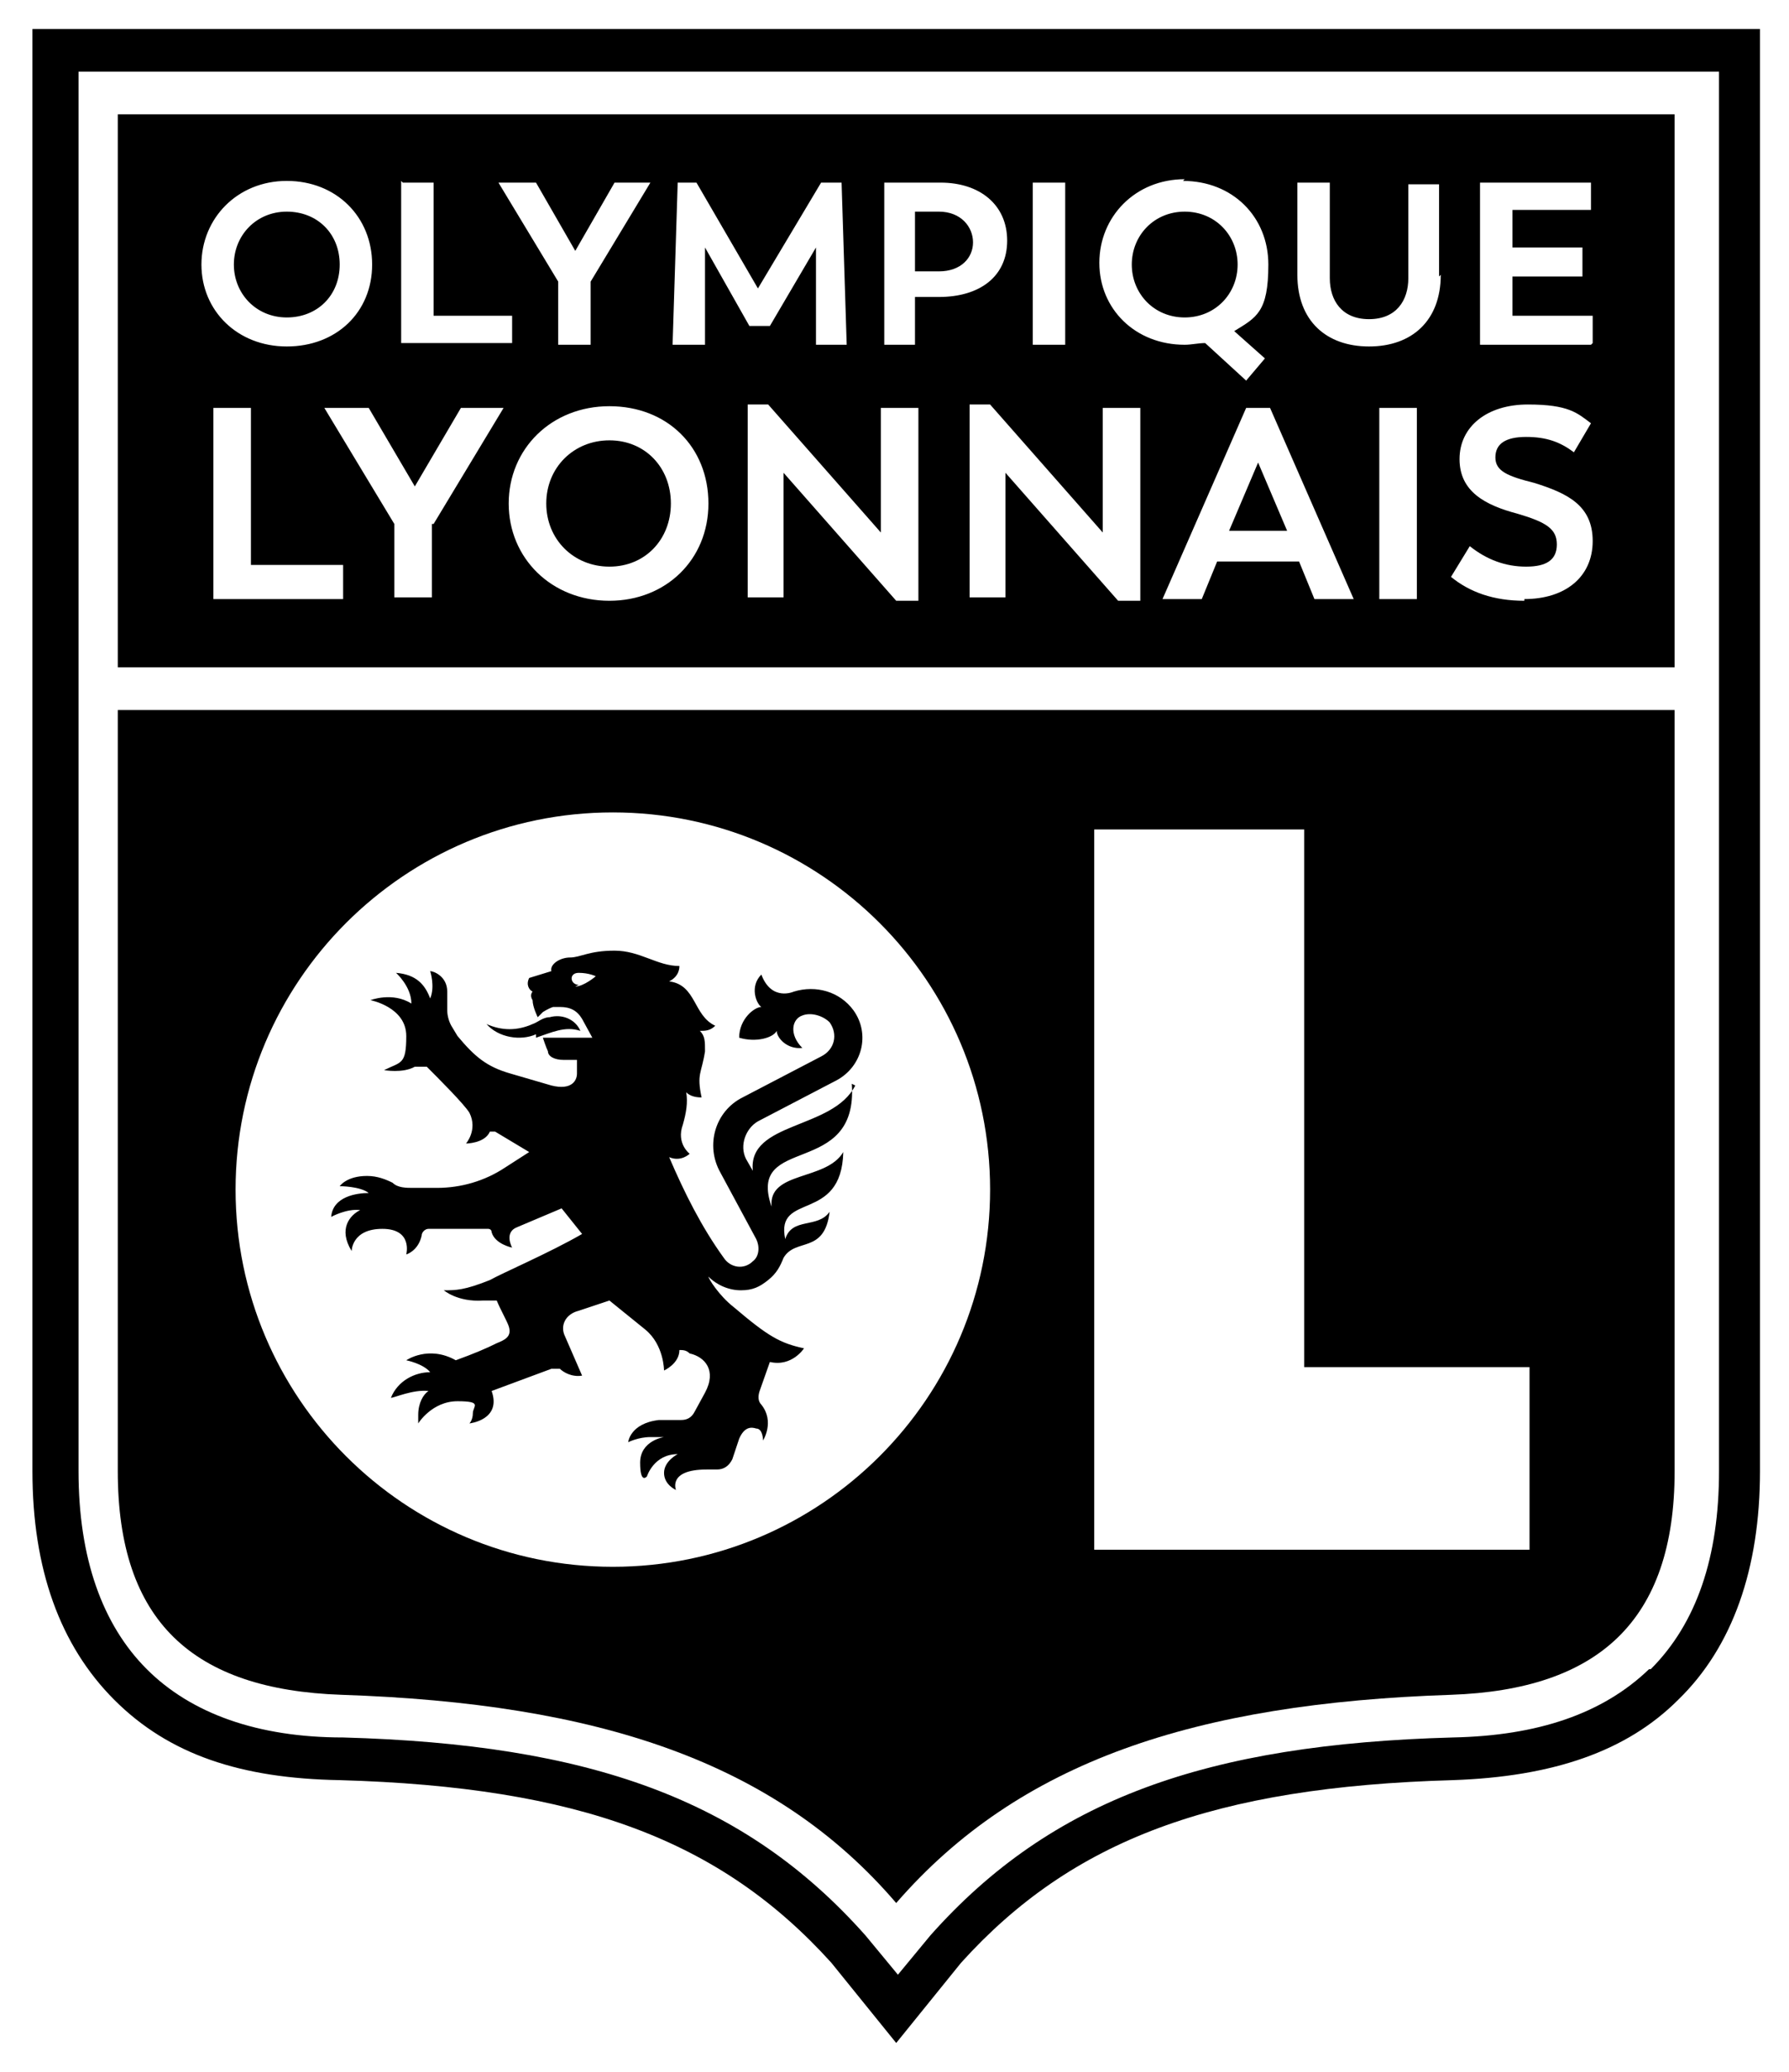
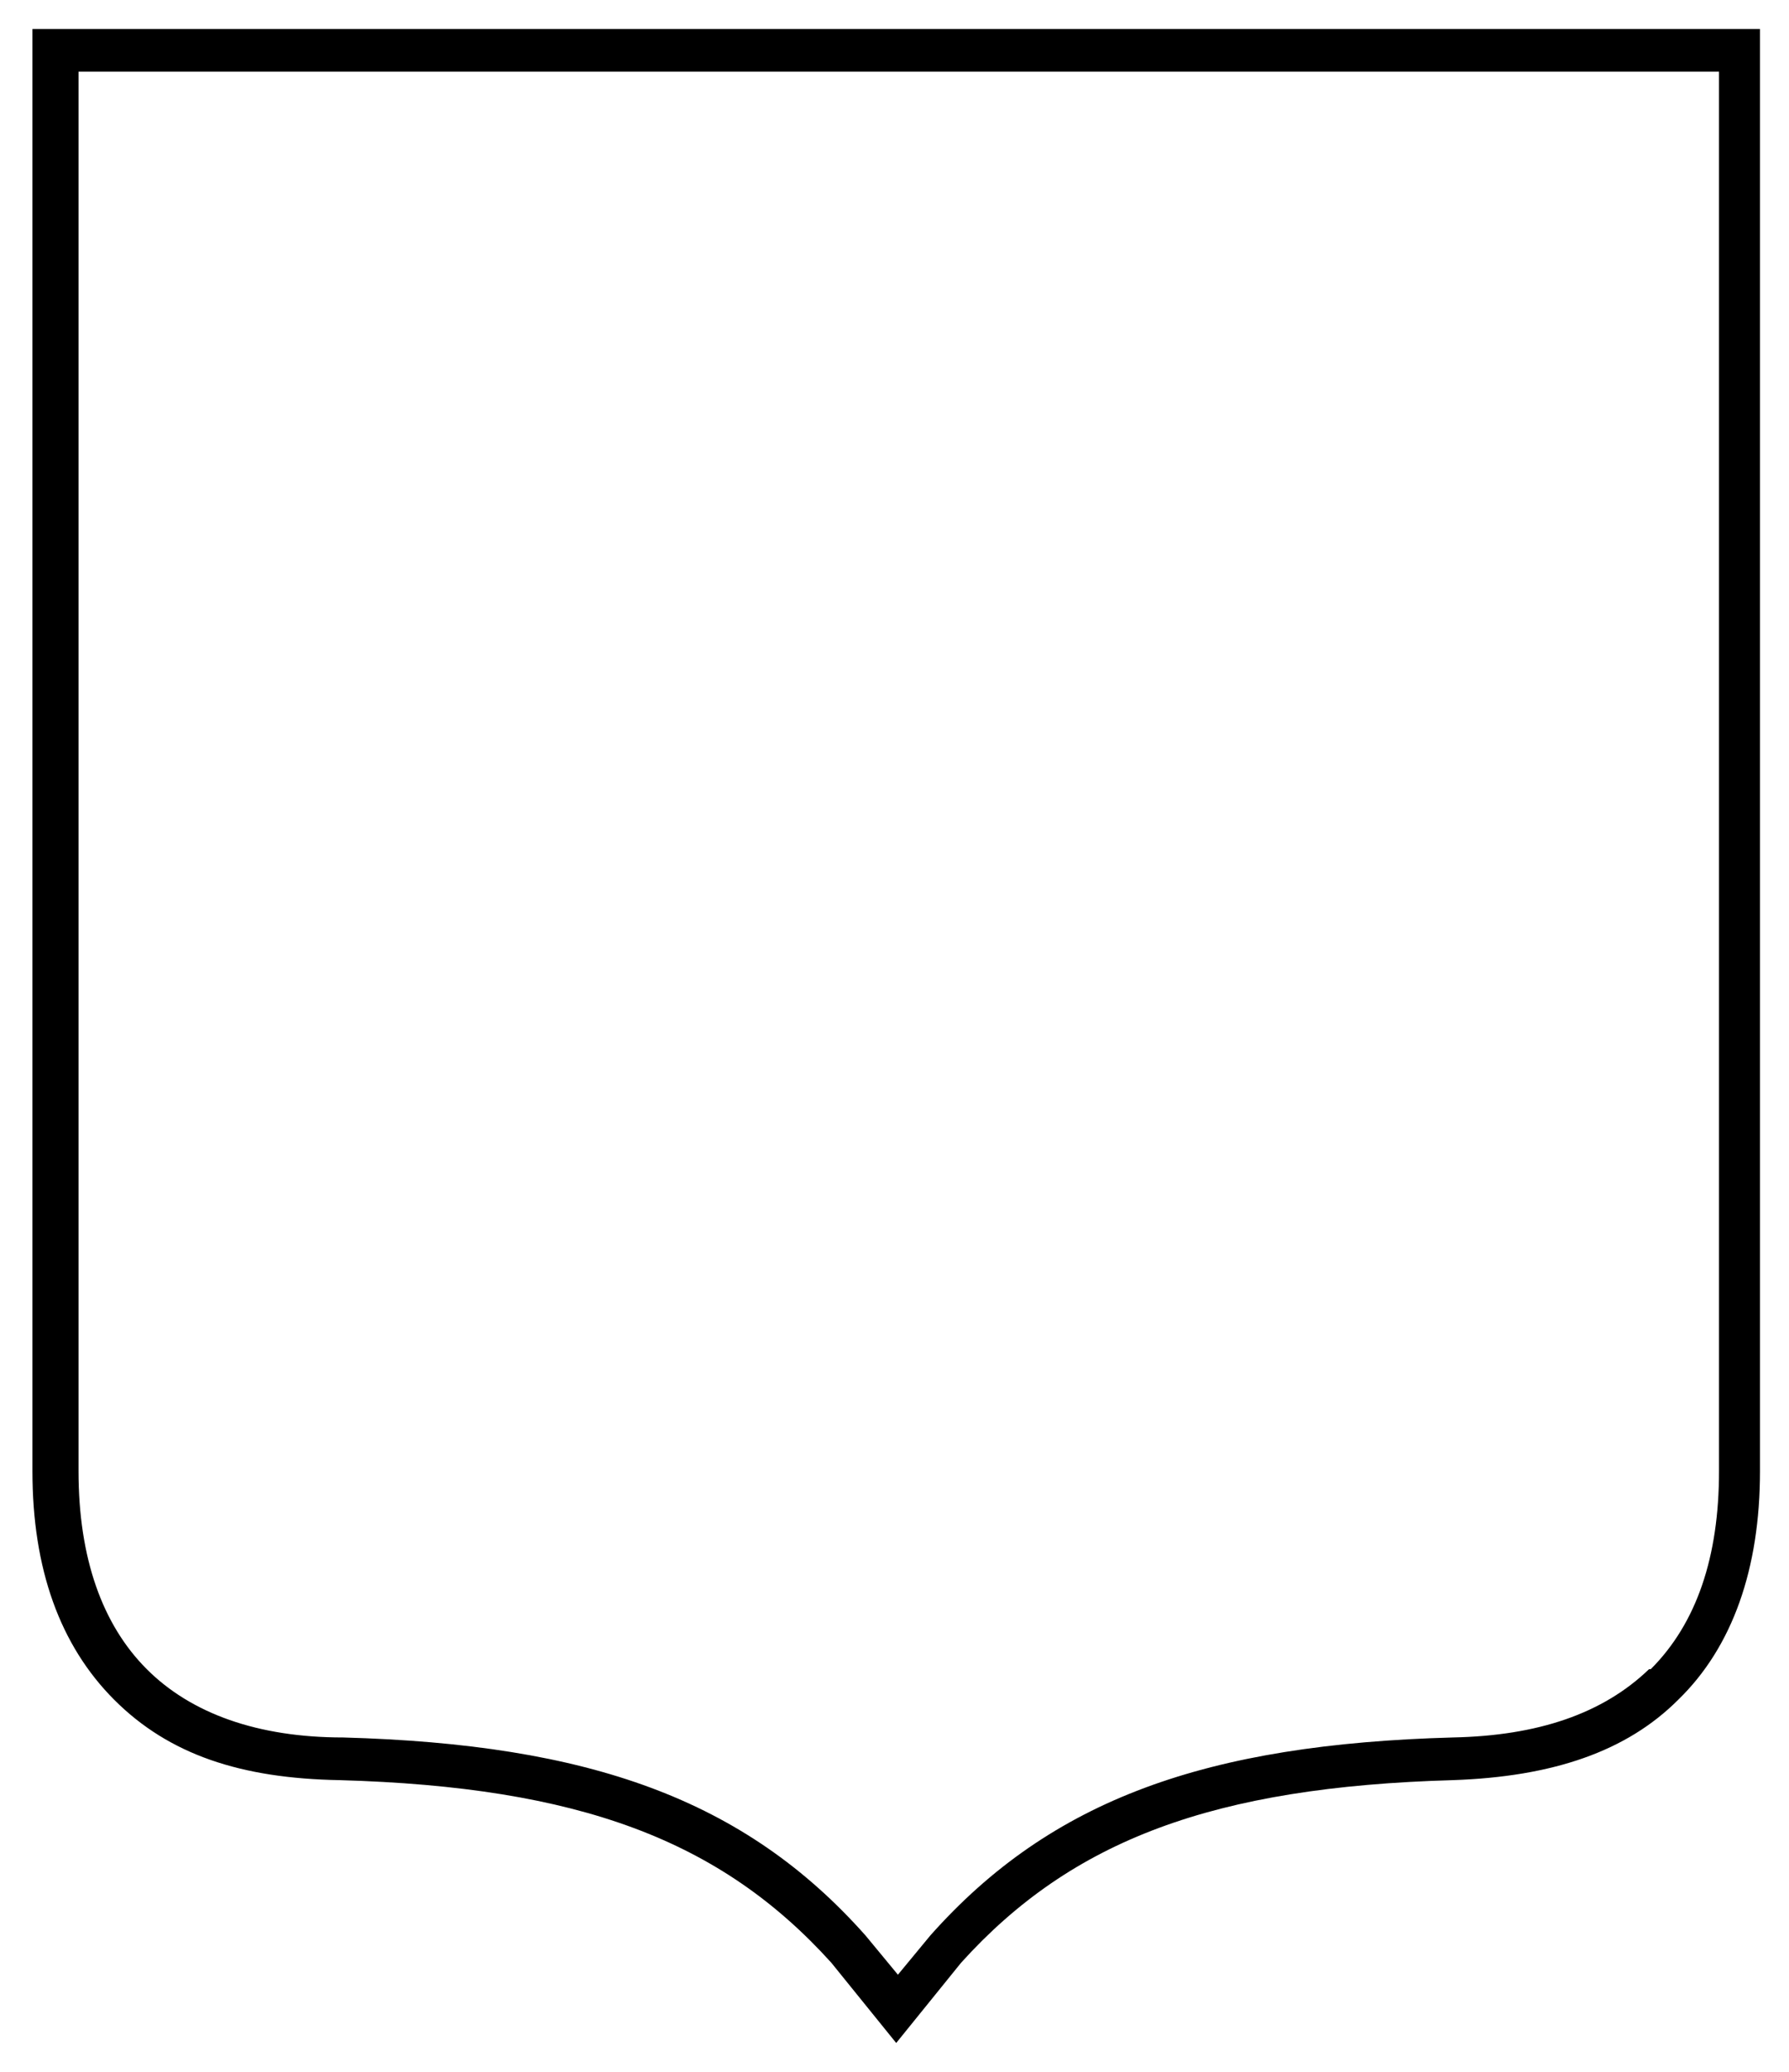
<svg xmlns="http://www.w3.org/2000/svg" id="LOGOS" version="1.1" viewBox="0 0 104.8 121.4">
  <defs>
    <style>
      .cls-1 {
        fill: #000;
        stroke-width: 0px;
      }
    </style>
  </defs>
  <g id="ol-logo-Calque_1-2-62beae5c989f9" data-name="ol-logo-Calque 1-2-62beae5c989f9">
    <path class="cls-1" d="M103.1,1.7H1.9v84.5c0,5.7,1.6,10.2,4.8,13.4s7.4,4.6,13.2,4.7c14,.4,22.3,3.5,28.8,10.7l3.8,4.7,3.8-4.7c6.5-7.2,14.8-10.3,28.8-10.7,5.9-.2,10.2-1.7,13.2-4.7,3.2-3.1,4.8-7.7,4.8-13.4V1.7h0ZM96.6,97.8c-2.7,2.6-6.5,3.9-11.5,4-14.4.4-23.5,3.6-30.6,11.6l-1.9,2.3-1.9-2.3c-7.1-8-16.2-11.2-30.6-11.6-5,0-8.9-1.4-11.5-4s-4-6.5-4-11.6V4.2h96.1v82c0,5-1.3,8.9-4,11.6" />
-     <path class="cls-1" d="M35.7,25.8c-2.1,0-3.7,1.6-3.7,3.7s1.6,3.7,3.7,3.7,3.6-1.6,3.6-3.7-1.5-3.7-3.6-3.7M55,12.4h-1.4v3.5h1.4c1.3,0,2-.8,2-1.7s-.7-1.8-2-1.8M72,31.1h3.4l-1.7-4-1.7,4ZM16.8,18.6c1.8,0,3.1-1.3,3.1-3.1s-1.3-3.1-3.1-3.1-3.1,1.4-3.1,3.1,1.3,3.1,3.1,3.1M69.4,18.6c1.8,0,3.1-1.4,3.1-3.1s-1.3-3.1-3.1-3.1-3.1,1.4-3.1,3.1,1.3,3.1,3.1,3.1" />
-     <path class="cls-1" d="M98.1,6.7H6.9v32.4h91.2V6.7h0ZM69.3,10.6c2.9,0,5,2.1,5,4.9s-.7,3.1-2,3.9l1.8,1.6-1.1,1.3-2.4-2.2c-.4,0-.8.1-1.2.1-2.9,0-5-2.1-5-4.8s2.1-4.9,5-4.9M60.6,10.7h1.8v9.5h-1.9v-9.5h0ZM39.6,10.7h1.2l3.6,6.2,3.7-6.2h1.2l.3,9.5h-1.8v-5.7l-2.7,4.6h-1.2l-2.6-4.6v5.7h-1.9l.3-9.5h-.1ZM31.4,10.7l2.3,4,2.3-4h2.1l-3.5,5.8v3.7h-1.9v-3.7l-3.5-5.8s2.2,0,2.2,0ZM23.6,10.7h1.8v7.8h4.6v1.6h-6.5v-9.5h0ZM16.8,10.6c2.9,0,5,2.1,5,4.9s-2.1,4.8-5,4.8-5-2.1-5-4.8,2.1-4.9,5-4.9M20.1,35.1h-7.6v-11.2h2.2v9.2h5.4v1.9h0ZM25.3,30.7v4.3h-2.2v-4.3l-4.1-6.8h2.6l2.7,4.6,2.7-4.6h2.5l-4.1,6.8h0ZM35.7,35.2c-3.4,0-5.9-2.5-5.9-5.7s2.5-5.7,5.9-5.7,5.8,2.4,5.8,5.7-2.5,5.7-5.8,5.7M53.8,35.2h-1.3l-6.6-7.5v7.3h-2.1v-11.3h1.2l6.6,7.5v-7.3h2.2v11.3h0ZM53.6,17.5v2.7h-1.8v-9.5h3.3c2.3,0,3.9,1.3,3.9,3.4s-1.6,3.3-4,3.3h-1.4ZM66.7,35.2h-1.2l-6.6-7.5v7.3h-2.1v-11.3h1.2l6.6,7.5v-7.3h2.2v11.3h0ZM77,35.1l-.9-2.2h-4.8l-.9,2.2h-2.3l4.9-11.2h1.4l4.9,11.2h-2.3,0ZM83,35.1h-2.2v-11.2h2.2v11.2h0ZM84.4,16.1c0,2.7-1.7,4.2-4.2,4.2s-4.2-1.5-4.2-4.2v-5.4h1.9v5.6c0,1.3.7,2.4,2.3,2.4s2.3-1.1,2.3-2.4v-5.5h1.8v5.4h0ZM89.3,35.2c-1.8,0-3.2-.5-4.3-1.4l1.1-1.8c1,.8,2.1,1.2,3.3,1.2s1.8-.4,1.8-1.3-.6-1.3-2.3-1.8c-1.9-.5-3.4-1.3-3.4-3.2s1.6-3.2,4-3.2,2.9.5,3.7,1.1l-1,1.7c-.8-.6-1.6-.9-2.8-.9s-1.8.4-1.8,1.2.7,1.1,2.3,1.5c1.9.6,3.4,1.3,3.4,3.4s-1.6,3.4-4,3.4M93.2,20.2h-6.5v-9.5h6.5v1.6h-4.6v2.2h4.1v1.7h-4.1v2.3h4.7v1.6h0Z" />
-     <path class="cls-1" d="M98.1,41.6H6.9v44.6c0,8.8,4.4,12.8,13.1,13.1,15,.5,25.4,3.9,32.5,12.2,7.2-8.3,17.5-11.7,32.5-12.2,8.6-.3,13.1-4.3,13.1-13.1v-44.6h0ZM35.9,91.8c-12.2,0-22.1-9.9-22.1-22.1s9.9-22.1,22.1-22.1,22.1,9.9,22.1,22.1-9.9,22.1-22.1,22.1M89.6,90.8h-25.5v-42.2h12.3v31.5h13.2v10.7h0Z" />
-     <path class="cls-1" d="M31.4,60.8c.9-.3,1.7-.7,2.6-.4-.3-.7-1.1-1-1.8-.8-.4,0-.7.3-1,.4-.9.4-1.8.4-2.7,0,.7.8,2,1,2.9.6" />
-     <path class="cls-1" d="M50.1,63.6c-1.3,2.6-6.3,2.1-6,5l-.4-.7c-.4-.8,0-1.8.7-2.2l4.6-2.4c1.5-.8,2-2.7,1-4.1-.8-1.1-2.2-1.5-3.5-1.1,0,0-1.3.6-1.9-1-.7.7-.3,1.7,0,1.9-.4,0-1.3.7-1.3,1.8,1,.3,2,0,2.2-.4,0,.4.6,1.1,1.5,1-.8-.8-.6-1.7,0-1.9.5-.2,1.2,0,1.6.4.5.7.3,1.6-.5,2l-4.6,2.4c-1.6.8-2.2,2.8-1.3,4.4l2.1,3.9c.2.4.2,1-.2,1.3-.5.5-1.3.4-1.7-.2-1.3-1.8-2.3-3.8-3.2-5.9.7.3,1.2-.2,1.2-.2,0,0-.8-.6-.4-1.7.2-.7.3-1.3.2-1.9.2.2.5.3.9.3-.3-1.4,0-1.4.2-2.7,0-.6,0-.9-.3-1.2.3,0,.6,0,.9-.3-1.3-.6-1.1-2.4-2.7-2.6.6-.3.6-.8.6-.9-1.3,0-2.3-.9-3.8-.9s-2,.4-2.6.4-1.2.4-1.1.8l-1.3.4c-.2.4,0,.7.2.8,0,0-.2.2,0,.5,0,.4.3,1,.3,1l.3-.3s.3-.2.6-.3h.4c.6,0,1,.2,1.3.7l.6,1.1h-2.9s.2.6.3.8c0,.3.4.5.9.5h.8v.8c0,.4-.3,1-1.5.7l-2.4-.7c-1.4-.4-2.1-1-3.1-2.2l-.3-.5c-.2-.3-.3-.7-.3-1v-1.1c0-.9-.8-1.2-1-1.2,0,0,.3.9,0,1.6-.3-.8-.8-1.4-2-1.5,0,0,.9.8.9,1.8-1.1-.7-2.4-.2-2.4-.2,0,0,2.1.4,2.1,2.1s-.3,1.5-1.3,2c0,0,1.1.2,1.8-.2h.7c.7.7,2.2,2.2,2.5,2.7.5,1-.2,1.8-.2,1.8,0,0,1.1,0,1.4-.7h.3l2,1.2-1.4.9c-1.2.8-2.6,1.2-4,1.2h-1.4c-.4,0-.9,0-1.2-.3-.4-.2-.9-.4-1.5-.4-1.2,0-1.6.6-1.6.6,0,0,1.2,0,1.7.4-.7,0-2.1.2-2.2,1.4,0,0,.9-.5,1.7-.4-.6.3-1.3,1.1-.5,2.4,0,0,0-1.3,1.8-1.3s1.4,1.5,1.4,1.5c0,0,.7-.2.9-1.1,0-.2.2-.4.4-.4h3.5s.2,0,.2.2c.2.7,1.2.9,1.2.9,0,0-.5-.9.3-1.2l2.6-1.1,1.2,1.5c-1.9,1.1-4.7,2.3-5.4,2.7-1.5.6-2,.6-2.7.6,0,0,.8.7,2.3.6h.8c.2.5.6,1.2.7,1.5.2.6-.2.8-.7,1-.6.3-1.3.6-2.4,1-1.6-.9-2.9,0-2.9,0,0,0,1,.2,1.4.7-.9,0-1.9.5-2.3,1.5.2,0,1.3-.5,2.2-.4-.3.2-.6.7-.6,1.4v.5s.8-1.3,2.3-1.3.9.3.9.7-.2.6-.2.6c0,0,1.9-.2,1.3-1.9l3.5-1.3h.5c.2.2.7.5,1.3.4l-1-2.3c-.3-.6,0-1.3.8-1.5l1.8-.6s.5.4,2.1,1.7c1.1.9,1.1,2.4,1.1,2.4,0,0,.9-.4.9-1.2.2,0,.4,0,.6.2.9.2,1.6,1,.9,2.3l-.6,1.1c-.2.4-.5.5-.8.5h-1.3c-1.7.2-1.8,1.3-1.8,1.3,0,0,.6-.3,1.3-.3h.8s-1.4.2-1.4,1.5.4.8.4.8c0,0,.4-1.3,1.8-1.3,0,0-.8.4-.8,1.1s.7,1,.7,1c0,0-.5-1.2,1.8-1.2h.6c.4,0,.7-.2.9-.6l.4-1.2c.3-.7.7-.7,1-.6.4,0,.4.7.4.7,0,0,.7-1.1-.1-2.1-.2-.2-.2-.5-.1-.8l.6-1.7c1.3.3,2-.8,2-.8-1.4-.3-2.1-.7-4.1-2.4-.9-.7-1.5-1.7-1.5-1.8.5.5,1.2.8,1.9.8s1.1-.2,1.6-.6.7-.8.9-1.3c.7-1.2,2.4-.2,2.7-2.7-.7,1-2.2.3-2.6,1.6-.6-2.8,3.3-.9,3.4-5.1-1,1.7-4.4,1.1-4.2,3.2h0c-1.5-4.3,5.1-1.6,4.7-7.2M33.9,57.7c-.5,0-.6-.7,0-.7s1,.2,1,.2c0,0-.7.6-1.2.6" />
  </g>
</svg>